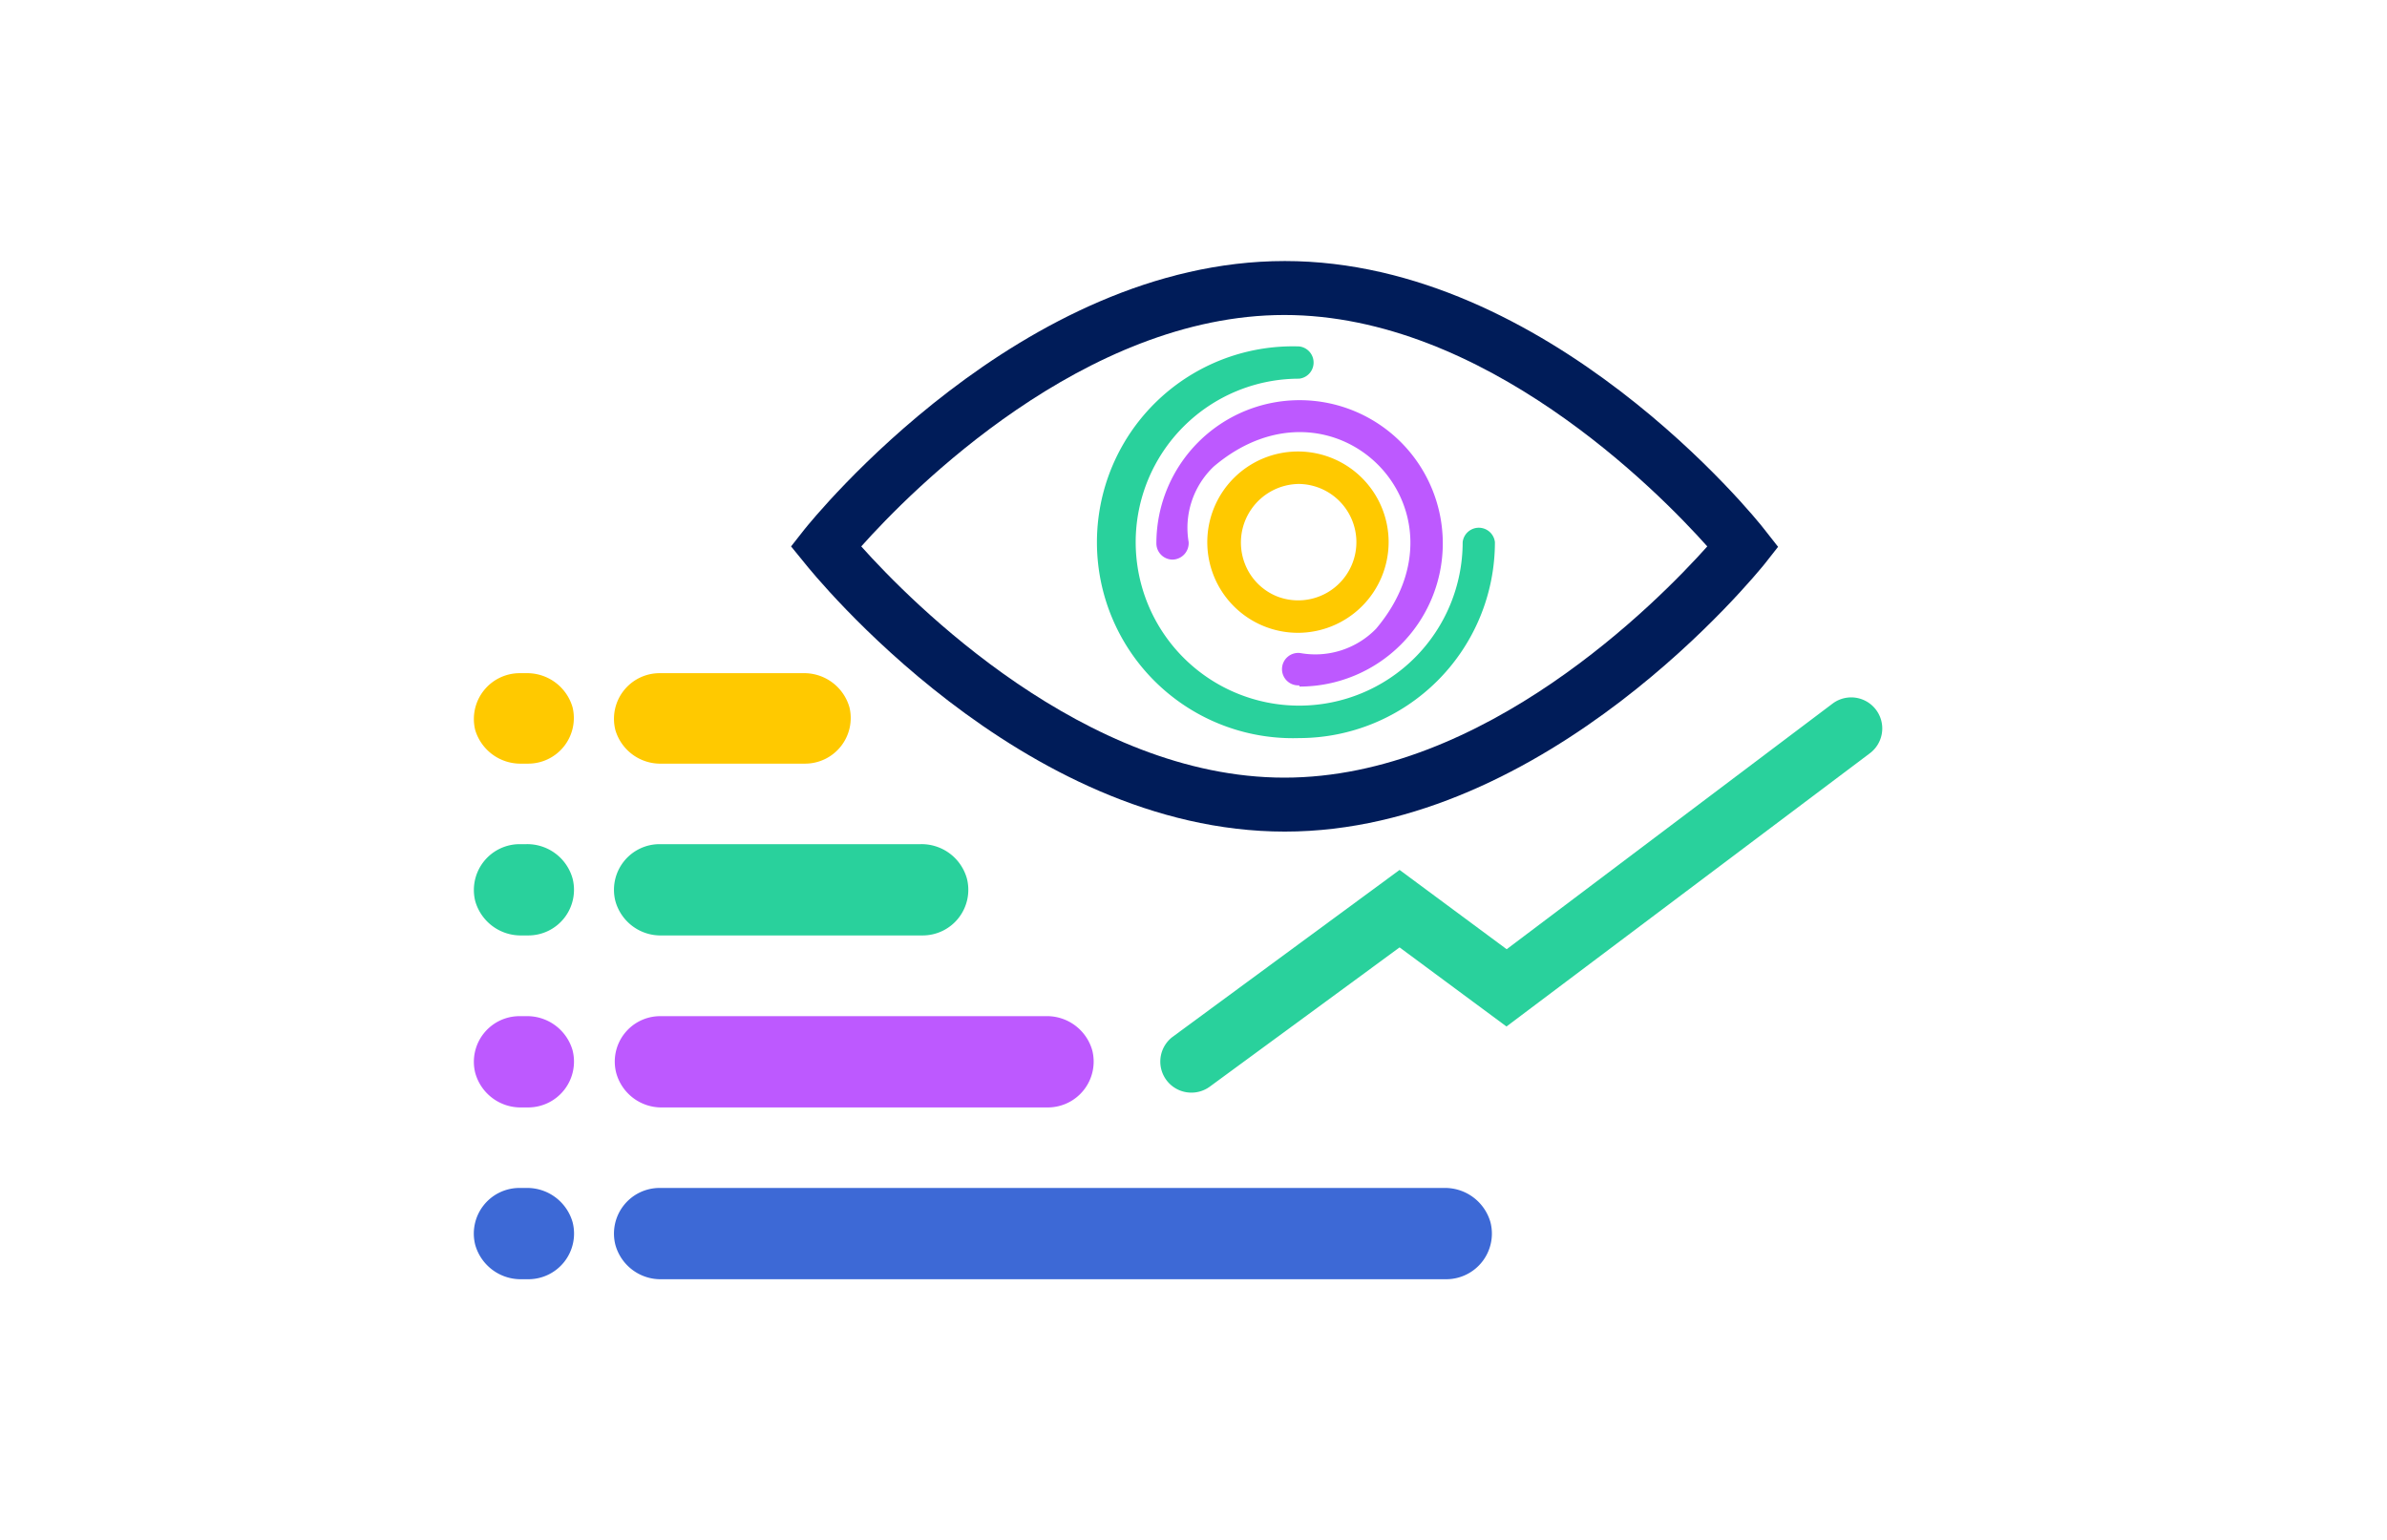
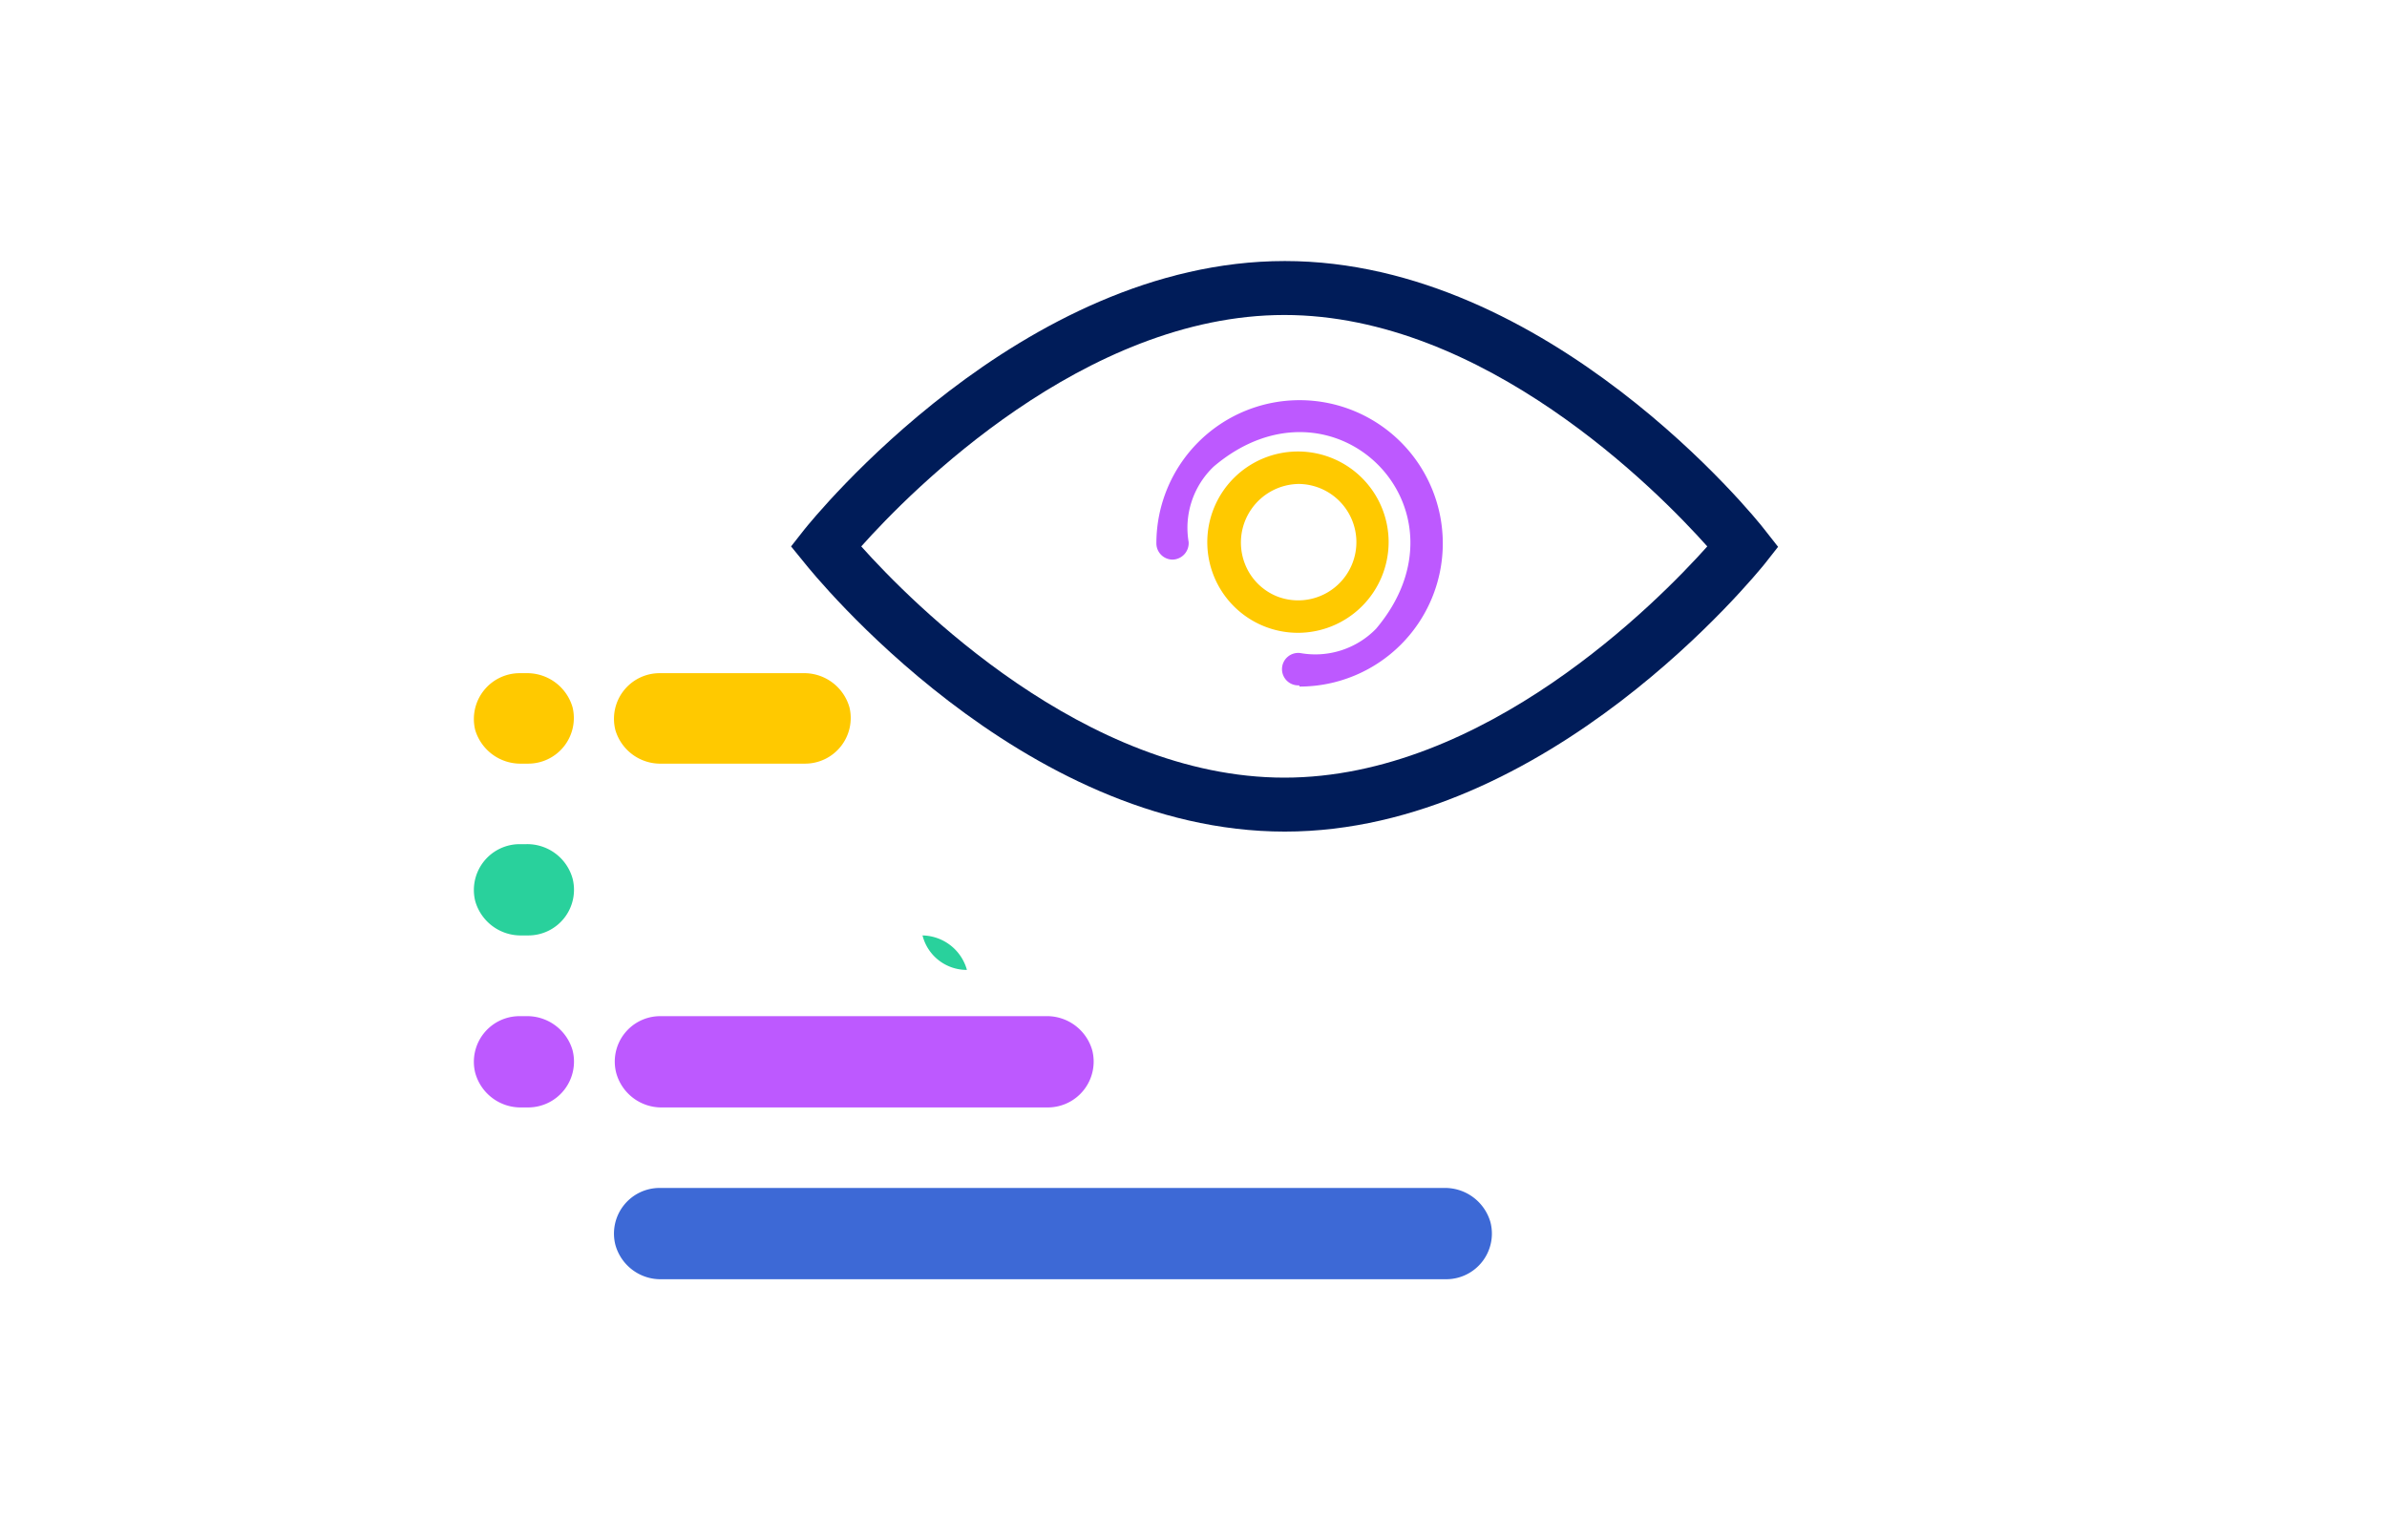
<svg xmlns="http://www.w3.org/2000/svg" id="Layer_1" data-name="Layer 1" viewBox="0 0 117.68 75.94">
  <defs>
    <style>.cls-1{fill:#29d19c;}.cls-2{fill:#bd59ff;}.cls-3{fill:#ffc900;}.cls-4{fill:#001c59;}.cls-5{fill:#3d69d6;}</style>
  </defs>
-   <path class="cls-1" d="M64.05,36.39a9.66,9.66,0,1,1,0-19.31.8.8,0,0,1,0,1.59,8.06,8.06,0,1,0,8.06,8.06.8.8,0,0,1,1.59,0,9.66,9.66,0,0,1-9.65,9.66" />
  <path class="cls-2" d="M64.05,33.79a.8.8,0,1,1,.07-1.59A4.18,4.18,0,0,0,67.84,31c5-5.92-2.1-13-8-8a4.17,4.17,0,0,0-1.24,3.72.81.81,0,0,1-.8.87.8.8,0,0,1-.79-.8,7.06,7.06,0,1,1,7.06,7.06" />
  <path class="cls-3" d="M64.05,23.86a2.89,2.89,0,0,0-2.69,3.9A2.83,2.83,0,0,0,63,29.42a2.87,2.87,0,1,0,1-5.56m0,7.34a4.47,4.47,0,1,1,4.46-4.47,4.48,4.48,0,0,1-4.46,4.47" />
  <path class="cls-4" d="M63.34,41c-13,0-23.25-12.71-23.68-13.25L39,26.94l.66-.84c.43-.53,10.68-13.23,23.68-13.23S86.59,25.57,87,26.12l.66.84L87,27.8C86.59,28.3,76.32,41,63.34,41ZM42.46,26.94c2.46,2.75,11,11.4,20.86,11.4s18.39-8.65,20.85-11.4c-2.46-2.76-11-11.41-20.85-11.41S44.92,24.18,42.46,26.94Z" />
  <path class="cls-2" d="M51.67,54.6h-19a2.31,2.31,0,0,1-2.29-1.7,2.24,2.24,0,0,1,2.18-2.8h19a2.32,2.32,0,0,1,2.29,1.69A2.26,2.26,0,0,1,51.67,54.6Z" />
  <path class="cls-5" d="M71.3,63.07H32.63a2.31,2.31,0,0,1-2.29-1.69,2.25,2.25,0,0,1,2.18-2.81H71.19a2.33,2.33,0,0,1,2.29,1.69A2.25,2.25,0,0,1,71.3,63.07Z" />
-   <path class="cls-1" d="M45.48,46.12H32.63a2.31,2.31,0,0,1-2.29-1.69,2.25,2.25,0,0,1,2.18-2.81H45.38a2.32,2.32,0,0,1,2.29,1.7A2.25,2.25,0,0,1,45.48,46.12Z" />
+   <path class="cls-1" d="M45.48,46.12H32.63H45.38a2.32,2.32,0,0,1,2.29,1.7A2.25,2.25,0,0,1,45.48,46.12Z" />
  <path class="cls-3" d="M39.7,37.65H32.63A2.31,2.31,0,0,1,30.34,36a2.25,2.25,0,0,1,2.18-2.81h7.07a2.32,2.32,0,0,1,2.29,1.69A2.25,2.25,0,0,1,39.7,37.65Z" />
  <path class="cls-2" d="M26.05,54.6h-.33a2.32,2.32,0,0,1-2.29-1.7,2.25,2.25,0,0,1,2.18-2.8h.33a2.33,2.33,0,0,1,2.29,1.69A2.26,2.26,0,0,1,26.05,54.6Z" />
-   <path class="cls-5" d="M26.05,63.07h-.33a2.33,2.33,0,0,1-2.29-1.69,2.25,2.25,0,0,1,2.18-2.81h.33a2.33,2.33,0,0,1,2.29,1.69A2.25,2.25,0,0,1,26.05,63.07Z" />
  <path class="cls-1" d="M26.05,46.12h-.33a2.33,2.33,0,0,1-2.29-1.69,2.26,2.26,0,0,1,2.18-2.81h.33a2.32,2.32,0,0,1,2.29,1.7A2.25,2.25,0,0,1,26.05,46.12Z" />
  <path class="cls-3" d="M26.05,37.65h-.33A2.33,2.33,0,0,1,23.43,36a2.26,2.26,0,0,1,2.18-2.81h.33a2.33,2.33,0,0,1,2.29,1.69A2.25,2.25,0,0,1,26.05,37.65Z" />
-   <path class="cls-1" d="M58.73,53.87a1.53,1.53,0,0,1-.92-2.75L69,42.89l5.28,3.91L90.36,34.68a1.53,1.53,0,1,1,1.81,2.47L74.27,50.61,69,46.71l-9.35,6.86A1.53,1.53,0,0,1,58.73,53.87Z" />
</svg>